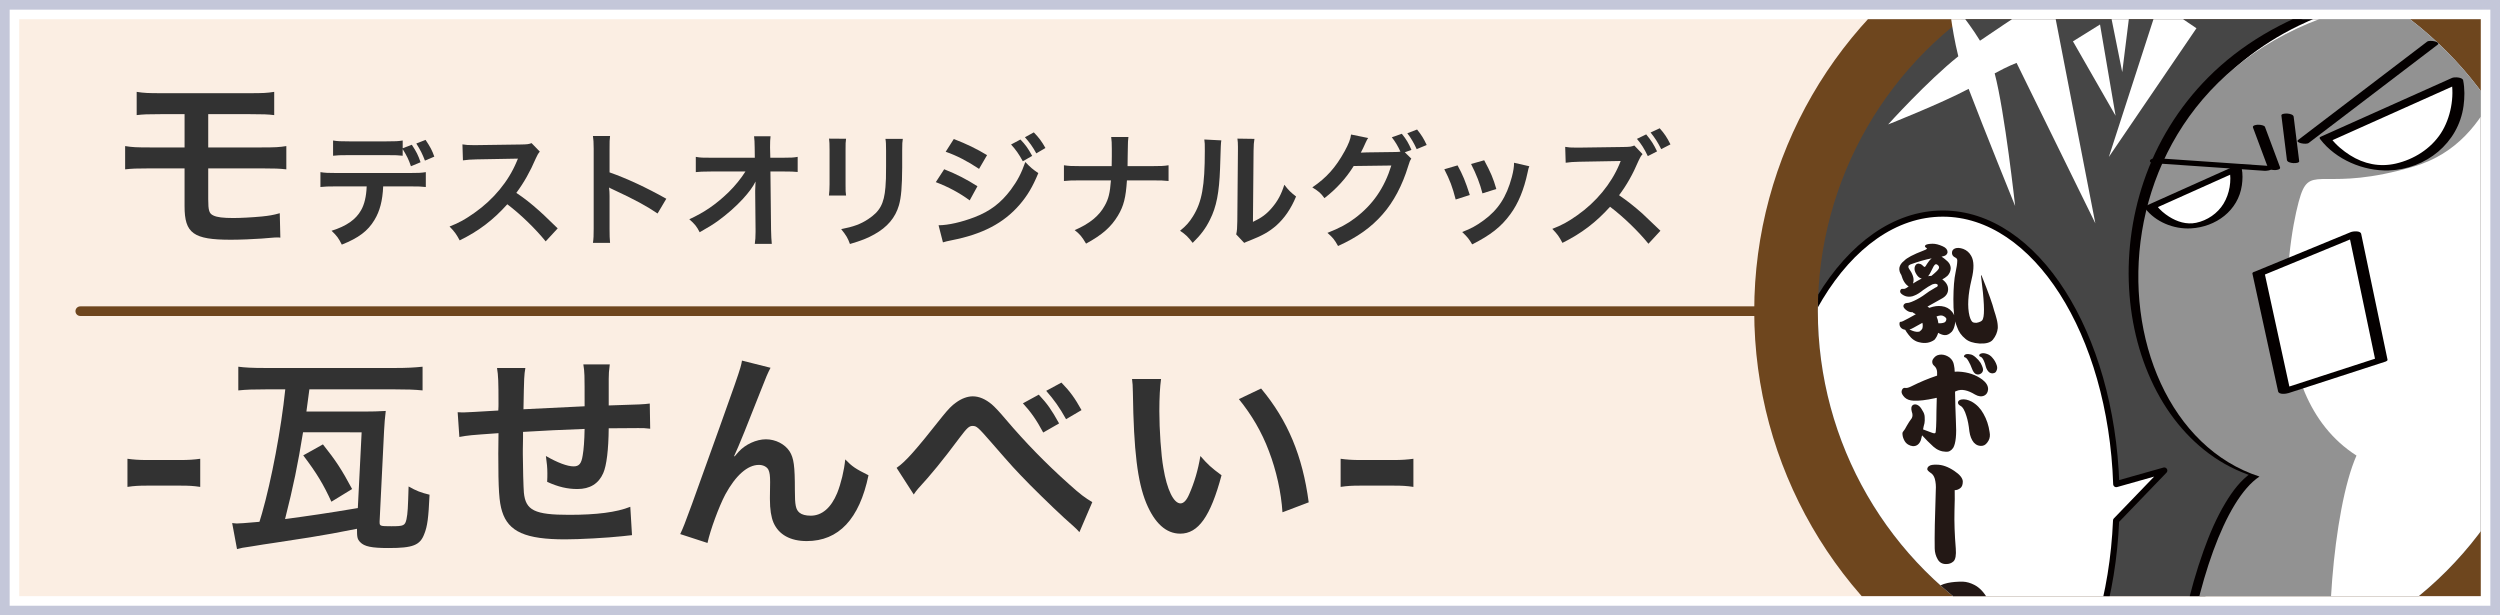
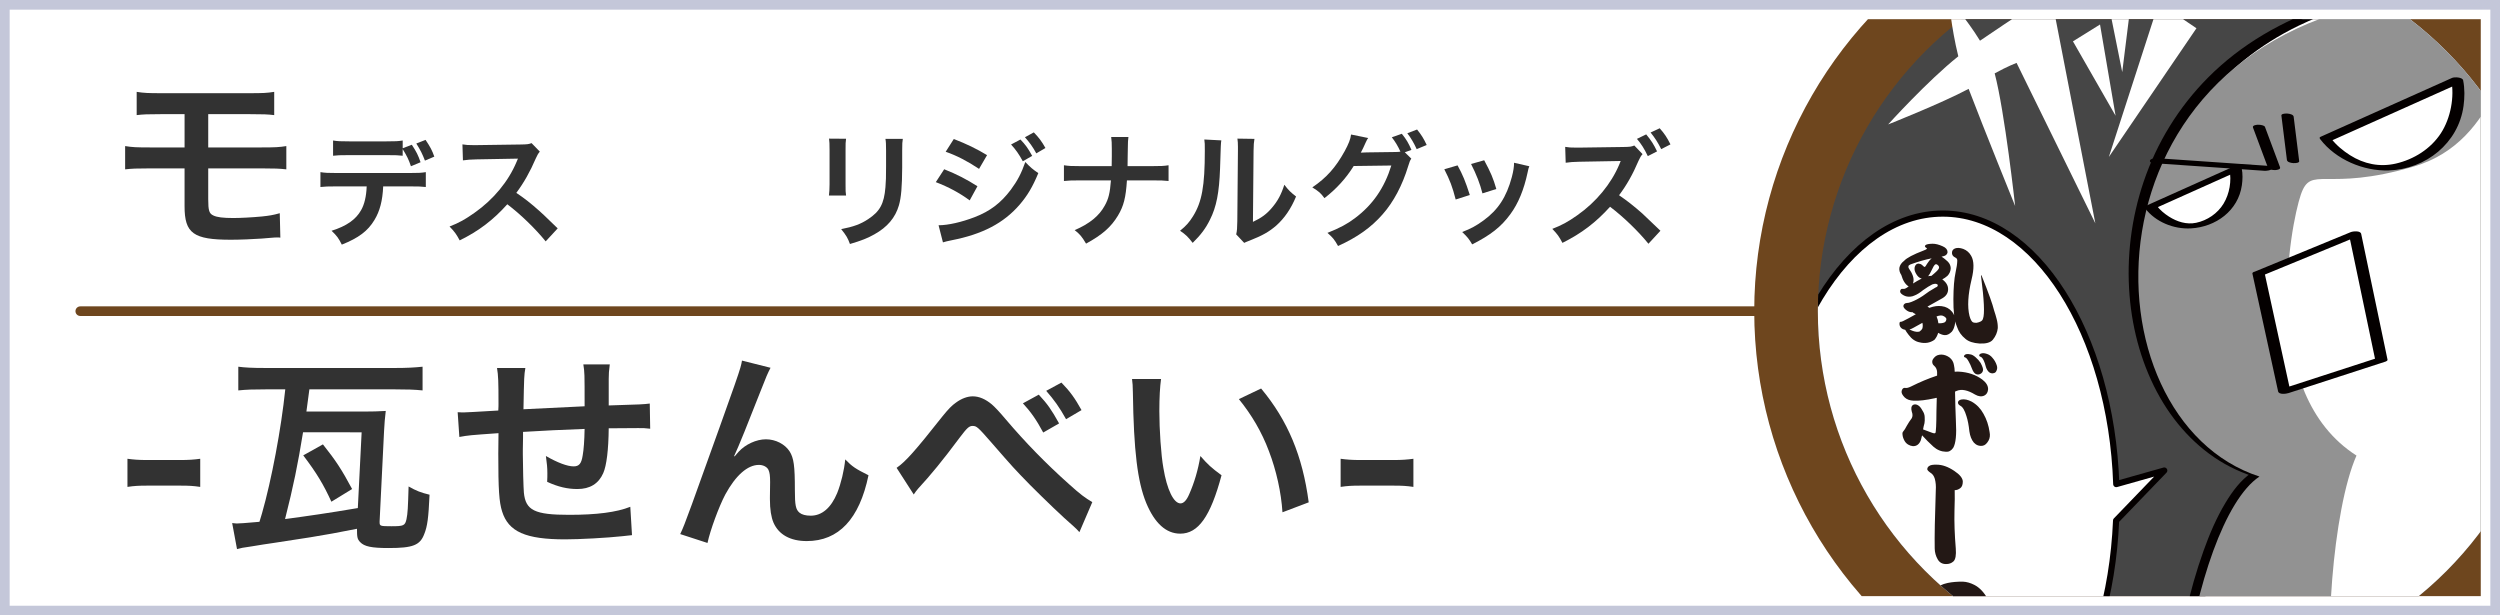
<svg xmlns="http://www.w3.org/2000/svg" xmlns:xlink="http://www.w3.org/1999/xlink" version="1.1" x="0px" y="0px" width="260px" height="64px" viewBox="0 0 260 64" enable-background="new 0 0 260 64" xml:space="preserve">
  <rect x="0" y="0" width="260" height="64" fill="#808080" stroke="none" />
  <g id="フッター">
</g>
  <g id="コンテンツ">
    <g id="瓦せんべい_00000021098702682316908150000013439342517913900708_">
      <g>
        <rect x="0.502" y="0.502" fill="#FFFFFF" width="258.996" height="62.996" />
        <path fill="#C4C7D9" d="M258.996,1.004v61.992H1.004V1.004H258.996 M260,0H0v64h260V0L260,0z" />
      </g>
-       <rect x="2" y="2" fill="#FBEEE3" width="256" height="60" />
      <g>
        <path fill="#323232" d="M15.535,17.513c-1.3,0-1.82,0.02-2.521,0.1v-2.421c0.74,0.12,1.181,0.141,2.561,0.141h3.621v-3.461h-2.44     c-1.44,0-1.86,0.02-2.541,0.1v-2.42c0.74,0.12,1.16,0.14,2.581,0.14h9.121c1.44,0,1.86-0.02,2.601-0.14v2.42     c-0.68-0.08-1.1-0.1-2.561-0.1h-4.301v3.461h5.562c1.36,0,1.82-0.021,2.561-0.141v2.421c-0.7-0.08-1.221-0.1-2.521-0.1h-5.602     v3.2c0,1.2,0.101,1.5,0.54,1.7c0.381,0.181,1.001,0.261,2.061,0.261c0.721,0,1.94-0.061,2.98-0.16     c0.761-0.08,1.16-0.141,1.86-0.341l0.061,2.541c-0.14-0.021-0.26-0.021-0.34-0.021c-0.181,0-0.181,0-1.621,0.12     c-0.88,0.061-2.22,0.12-3.181,0.12c-3.9,0-4.82-0.66-4.82-3.48v-3.94H15.535z" />
        <path fill="#323232" d="M39.851,19.384c-0.064,1.495-0.351,2.574-0.91,3.497c-0.688,1.144-1.638,1.859-3.393,2.561     c-0.338-0.676-0.507-0.909-1.066-1.442c1.547-0.481,2.535-1.17,3.081-2.158c0.338-0.598,0.533-1.417,0.572-2.457h-3.159     c-0.884,0-1.183,0.013-1.651,0.064v-1.547c0.494,0.078,0.78,0.091,1.678,0.091h7.605c0.884,0,1.183-0.013,1.677-0.091v1.547     c-0.468-0.052-0.768-0.064-1.651-0.064H39.851z M42.828,15.054c0.494,0.754,0.65,1.065,0.91,1.819l-1.001,0.416     c-0.234-0.701-0.43-1.092-0.858-1.78v0.688c-0.429-0.052-0.741-0.064-1.651-0.064h-3.938c-0.91,0-1.223,0.013-1.651,0.064v-1.586     c0.481,0.078,0.741,0.091,1.677,0.091h3.888c0.936,0,1.196-0.013,1.677-0.091v0.807L42.828,15.054z M44.193,16.705     c-0.261-0.676-0.442-1.053-0.897-1.78l0.962-0.377c0.494,0.74,0.677,1.078,0.91,1.741L44.193,16.705z" />
        <path fill="#323232" d="M56.751,25.103c-1.079-1.326-2.574-2.782-3.991-3.86c-1.469,1.638-2.964,2.781-4.953,3.757     c-0.363-0.676-0.52-0.884-1.053-1.443c1.001-0.39,1.625-0.741,2.6-1.43c1.964-1.378,3.523-3.264,4.368-5.291l0.144-0.339     c-0.208,0.014-0.208,0.014-4.304,0.078c-0.624,0.014-0.975,0.039-1.417,0.104l-0.052-1.664c0.364,0.064,0.611,0.078,1.145,0.078     c0.052,0,0.155,0,0.312,0l4.576-0.065c0.729-0.013,0.832-0.025,1.157-0.143l0.858,0.884c-0.169,0.195-0.273,0.377-0.416,0.702     c-0.599,1.391-1.235,2.521-2.028,3.588c0.819,0.546,1.521,1.092,2.405,1.885c0.324,0.286,0.324,0.286,1.897,1.808L56.751,25.103z     " />
-         <path fill="#323232" d="M61.665,25.26c0.065-0.416,0.078-0.767,0.078-1.456V15.47c0-0.638-0.026-0.976-0.078-1.326h1.781     c-0.052,0.39-0.052,0.559-0.052,1.365v2.418c1.78,0.624,3.821,1.573,5.901,2.743l-0.909,1.534     c-1.079-0.741-2.432-1.482-4.603-2.483c-0.299-0.143-0.338-0.156-0.442-0.221c0.039,0.363,0.053,0.52,0.053,0.884v3.432     c0,0.677,0.013,1.015,0.052,1.443H61.665z" />
-         <path fill="#323232" d="M78.539,19.812c0-0.064,0.026-0.728,0.039-0.936c-0.273,0.559-0.676,1.104-1.326,1.819     c-0.715,0.78-1.664,1.612-2.562,2.263c-0.507,0.364-0.936,0.637-1.924,1.196c-0.312-0.611-0.507-0.846-1.079-1.353     c1.547-0.702,2.795-1.56,4.096-2.821c0.663-0.649,1.312-1.456,1.742-2.145h-3.562c-0.976,0.013-1.131,0.013-1.6,0.064v-1.586     c0.494,0.091,0.716,0.091,1.639,0.091H78.5l-0.013-1.04c-0.014-0.702-0.014-0.702-0.065-1.195h1.716     c-0.039,0.338-0.052,0.571-0.052,1.104v0.078l0.026,1.053h1.312c0.871,0,1.079-0.013,1.534-0.091v1.573     c-0.39-0.039-0.688-0.052-1.495-0.052h-1.339l0.065,6.032c0.013,0.637,0.039,1.131,0.077,1.495H78.5     c0.052-0.364,0.078-0.716,0.078-1.248c0-0.078,0-0.144,0-0.234l-0.039-3.887V19.812z" />
        <path fill="#323232" d="M87.99,14.43c-0.052,0.363-0.052,0.48-0.052,1.17v3.588c0,0.65,0,0.819,0.052,1.145h-1.781     c0.039-0.3,0.065-0.702,0.065-1.17v-3.575c0-0.663-0.014-0.832-0.053-1.171L87.99,14.43z M93.893,14.443     c-0.052,0.325-0.065,0.468-0.065,1.209v1.755c-0.013,2.028-0.104,3.12-0.338,3.939c-0.377,1.3-1.209,2.275-2.561,3.029     c-0.689,0.39-1.34,0.649-2.535,1.001c-0.234-0.637-0.364-0.858-0.91-1.547c1.273-0.247,2.028-0.521,2.808-1.04     c1.223-0.807,1.651-1.6,1.794-3.315c0.053-0.559,0.065-1.131,0.065-2.171v-1.625c0-0.663-0.013-0.937-0.065-1.235H93.893z" />
        <path fill="#323232" d="M98.195,17.602c1.339,0.533,2.34,1.053,3.458,1.768l-0.806,1.47c-1.04-0.768-2.197-1.392-3.523-1.898     L98.195,17.602z M97.61,23.427c0.988,0,2.405-0.325,3.757-0.845c1.612-0.624,2.718-1.47,3.758-2.848     c0.701-0.949,1.104-1.729,1.508-2.886c0.533,0.559,0.728,0.728,1.352,1.157c-0.598,1.442-1.144,2.353-1.95,3.289     c-1.65,1.911-3.86,3.067-7.059,3.692c-0.468,0.091-0.65,0.143-0.91,0.221L97.61,23.427z M99.196,14.456     c1.339,0.521,2.366,1.015,3.458,1.678l-0.832,1.43c-1.183-0.793-2.34-1.391-3.471-1.781L99.196,14.456z M106.126,14.509     c0.532,0.559,0.779,0.896,1.222,1.703l-0.975,0.559c-0.403-0.741-0.741-1.222-1.223-1.742L106.126,14.509z M107.776,15.951     c-0.377-0.688-0.715-1.157-1.183-1.677l0.923-0.507c0.521,0.533,0.832,0.949,1.209,1.625L107.776,15.951z" />
        <path fill="#323232" d="M119.841,17.277c0.91,0,1.183-0.013,1.689-0.091v1.638c-0.468-0.052-0.806-0.064-1.664-0.064h-2.665     c-0.116,1.807-0.338,2.665-0.936,3.666c-0.715,1.183-1.625,1.989-3.315,2.912c-0.441-0.741-0.637-0.976-1.183-1.404     c1.56-0.676,2.548-1.481,3.133-2.561c0.39-0.702,0.533-1.287,0.637-2.613h-3.224c-0.858,0-1.196,0.013-1.664,0.064v-1.638     c0.507,0.078,0.793,0.091,1.689,0.091h3.276c0.014-0.546,0.014-0.78,0.014-1.014v-0.768c0-0.559-0.014-0.896-0.065-1.248h1.794     c-0.052,0.416-0.052,0.43-0.064,1.248l-0.014,0.78c-0.013,0.858-0.013,0.858-0.013,1.001H119.841z" />
        <path fill="#323232" d="M127.017,14.599c-0.052,0.364-0.052,0.364-0.13,2.912c-0.091,2.535-0.377,4.004-1.053,5.343     c-0.442,0.897-0.937,1.561-1.795,2.405c-0.507-0.65-0.701-0.845-1.312-1.261c0.637-0.521,0.949-0.871,1.339-1.495     c0.937-1.495,1.235-3.172,1.235-6.813c0-0.715,0-0.832-0.052-1.183L127.017,14.599z M130.462,14.443     c-0.065,0.377-0.078,0.598-0.091,1.235l-0.065,7.397c0.91-0.43,1.43-0.819,1.989-1.482c0.598-0.702,0.975-1.417,1.274-2.379     c0.454,0.585,0.624,0.754,1.222,1.222c-0.533,1.287-1.209,2.262-2.067,3.029c-0.741,0.637-1.417,1.027-2.769,1.56     c-0.286,0.104-0.391,0.156-0.56,0.234l-0.832-0.884c0.091-0.377,0.104-0.663,0.117-1.378l0.065-7.333v-0.39     c0-0.325-0.014-0.611-0.053-0.858L130.462,14.443z" />
        <path fill="#323232" d="M146.777,16.497c-0.131,0.195-0.183,0.3-0.325,0.78c-0.599,1.977-1.521,3.731-2.665,5.019     c-1.196,1.365-2.626,2.379-4.629,3.289c-0.363-0.65-0.532-0.871-1.104-1.365c1.3-0.52,2.028-0.91,2.847-1.521     c1.859-1.391,3.081-3.158,3.797-5.485l-3.914,0.052c-0.793,1.273-1.807,2.392-3.042,3.341c-0.39-0.533-0.585-0.702-1.261-1.118     c1.482-1.014,2.418-2.054,3.367-3.77c0.403-0.741,0.611-1.262,0.663-1.729l1.781,0.364c-0.104,0.13-0.104,0.143-0.261,0.468     c-0.233,0.521-0.324,0.715-0.507,1.053c0.144-0.013,0.352-0.013,0.624-0.025l2.848-0.039c0.338,0,0.507-0.013,0.649-0.039     c-0.26-0.572-0.532-1.027-0.896-1.495l1.04-0.364c0.48,0.599,0.702,0.976,1.001,1.678l-0.689,0.247L146.777,16.497z      M147.336,15.51c-0.273-0.599-0.585-1.145-0.975-1.651l1.014-0.39c0.455,0.559,0.715,0.987,1.001,1.611L147.336,15.51z" />
        <path fill="#323232" d="M151.587,17.199c0.546,1.001,0.806,1.625,1.273,3.081l-1.469,0.469c-0.338-1.313-0.598-2.002-1.183-3.146     L151.587,17.199z M159.049,17.29c-0.078,0.195-0.104,0.261-0.182,0.663c-0.377,1.769-0.962,3.198-1.794,4.329     c-0.962,1.313-2.041,2.158-3.966,3.134c-0.338-0.572-0.493-0.768-1.04-1.287c0.91-0.352,1.443-0.637,2.211-1.196     c1.521-1.104,2.392-2.431,2.95-4.511c0.17-0.638,0.234-1.093,0.234-1.495L159.049,17.29z M154.355,16.667     c0.689,1.286,0.937,1.858,1.262,2.989l-1.443,0.455c-0.247-0.987-0.637-1.989-1.183-3.055L154.355,16.667z" />
        <path fill="#323232" d="M171.438,25.35c-1.079-1.326-2.574-2.769-3.991-3.848c-1.47,1.625-2.965,2.769-4.953,3.757     c-0.364-0.688-0.521-0.897-1.054-1.456c1.001-0.39,1.625-0.728,2.601-1.417c1.963-1.378,3.523-3.276,4.368-5.291l0.143-0.352     c-0.208,0.014-0.208,0.014-4.303,0.078c-0.624,0.014-0.976,0.039-1.417,0.104l-0.052-1.651c0.363,0.065,0.61,0.078,1.144,0.078     c0.052,0,0.156,0,0.312,0l4.576-0.065c0.728-0.013,0.832-0.025,1.156-0.155l0.858,0.896c-0.169,0.183-0.273,0.377-0.416,0.689     c-0.598,1.403-1.235,2.535-2.028,3.588c0.819,0.559,1.521,1.105,2.405,1.885c0.325,0.3,0.325,0.3,1.898,1.808L171.438,25.35z      M171.204,13.975c0.533,0.649,0.767,1.014,1.131,1.768l-0.962,0.494c-0.364-0.767-0.676-1.261-1.131-1.794L171.204,13.975z      M172.765,15.51c-0.352-0.702-0.65-1.17-1.105-1.729l0.949-0.441c0.494,0.559,0.767,0.962,1.118,1.677L172.765,15.51z" />
      </g>
      <g>
        <path fill="#323232" d="M13.255,47.712c0.638,0.088,1.188,0.131,2.068,0.131h3.41c0.902,0,1.452-0.043,2.091-0.131v2.926     c-0.727-0.109-1.188-0.133-2.091-0.133h-3.41c-0.858,0-1.343,0.023-2.068,0.133V47.712z" />
        <path fill="#323232" d="M24.145,54.399c0.242,0.023,0.396,0.045,0.462,0.045c0.242,0,0.924-0.045,2.376-0.176     c0.089-0.33,0.089-0.33,0.265-0.881c0.99-3.455,2.002-8.822,2.42-12.893h-2.046c-1.32,0-1.958,0.021-2.839,0.109v-2.465     c0.683,0.088,1.408,0.133,2.816,0.133h13.488c1.188,0,2.024-0.045,2.86-0.133v2.465c-0.88-0.088-1.65-0.109-2.839-0.109h-8.933     c-0.221,1.627-0.221,1.627-0.309,2.309h5.919c0.902,0,1.585-0.021,2.333-0.064c-0.089,0.682-0.133,1.32-0.177,2.111l-0.462,9.373     c0,0.045,0,0.088,0,0.088c0,0.396,0.066,0.418,1.232,0.418c1.276,0,1.408-0.064,1.562-0.725c0.132-0.66,0.153-1.145,0.22-3.412     c0.814,0.463,1.276,0.639,2.179,0.859c-0.11,2.42-0.221,3.277-0.551,4.092c-0.439,1.166-1.188,1.453-3.696,1.453     c-1.782,0-2.53-0.154-2.971-0.617c-0.286-0.307-0.33-0.484-0.33-1.385c-1.848,0.373-3.322,0.637-4.818,0.879l-3.851,0.594     c-1.056,0.154-1.056,0.154-2.267,0.354c-0.946,0.131-1.144,0.176-1.54,0.285L24.145,54.399z M31.516,44.96     c-0.55,3.389-0.99,5.545-1.87,9.021c2.31-0.307,4.467-0.615,7.568-1.143l0.396-7.879H31.516z M33.584,46.216     c1.342,1.693,1.914,2.551,3.036,4.643l-2.156,1.32c-0.814-1.783-1.54-2.994-2.927-4.82L33.584,46.216z" />
        <path fill="#323232" d="M65.728,55.655c-0.242,0.021-0.242,0.021-0.99,0.109c-1.606,0.176-4.511,0.33-5.963,0.33     c-4.114,0-5.896-0.793-6.557-2.904c-0.309-0.99-0.396-2.223-0.396-6.008c0-0.33,0-0.418,0.022-2.133     c-3.081,0.219-3.081,0.219-4.071,0.395l-0.176-2.574c0.308,0.021,0.528,0.021,0.638,0.021c0.198,0,1.408-0.064,3.587-0.197     c0.022-0.352,0.022-0.551,0.022-0.682c0-2.332-0.022-2.949-0.154-3.74h2.948c-0.132,0.814-0.132,0.814-0.198,4.291     c3.081-0.154,3.081-0.154,6.359-0.309c0-3.498,0-3.498-0.132-4.357h2.75c-0.088,0.705-0.11,0.969-0.11,1.52v1.385     c0,0.33,0,0.529,0,0.66c0,0.264,0,0.418,0,0.463c0,0.043,0,0.131,0,0.242c3.543-0.111,3.543-0.111,4.269-0.199l0.044,2.619     c-0.506-0.066-0.704-0.066-1.254-0.066c-0.77,0-2.024,0.021-3.059,0.021c-0.021,2.223-0.22,3.873-0.571,4.666     c-0.484,1.1-1.387,1.65-2.685,1.65c-1.034,0-2.003-0.221-3.146-0.748c0.021-0.441,0.021-0.572,0.021-0.881     c0-0.594-0.044-1.012-0.153-1.805c1.188,0.682,2.222,1.078,2.882,1.078c0.572,0,0.814-0.285,0.946-1.145     c0.11-0.637,0.176-1.518,0.198-2.75c-3.345,0.133-3.345,0.133-6.403,0.309c0,0.285,0,0.309,0,0.594c0,0.109,0,0.109-0.021,1.277     c0,0.131,0,0.352,0,0.461c0,1.145,0.065,3.543,0.109,3.982c0.177,1.848,1.122,2.311,4.709,2.311c2.86,0,4.929-0.264,6.359-0.836     L65.728,55.655z" />
        <path fill="#323232" d="M76.396,47.47c0.132-0.154,0.132-0.154,0.418-0.484c0.704-0.77,1.849-1.299,2.839-1.299     c1.012,0,1.979,0.506,2.464,1.254c0.44,0.705,0.55,1.496,0.55,4.027c0,1.584,0.089,2.023,0.484,2.354     c0.242,0.199,0.639,0.309,1.166,0.309c1.166,0,2.112-0.814,2.751-2.354c0.396-0.99,0.726-2.355,0.836-3.5     c0.726,0.748,1.056,0.969,2.42,1.65c-0.946,4.555-3.103,6.844-6.425,6.844c-1.694,0-2.904-0.66-3.454-1.914     c-0.242-0.572-0.374-1.365-0.374-2.443c0-0.021,0-0.131,0-0.219c0.021-0.793,0.021-1.32,0.021-1.541     c0-0.682-0.044-1.012-0.176-1.299c-0.154-0.307-0.55-0.506-0.99-0.506c-1.188,0-2.42,1.102-3.498,3.082     c-0.66,1.254-1.562,3.695-1.849,5.037l-2.838-0.924c0.308-0.637,0.506-1.166,1.21-3.08c5.061-14.061,5.061-14.061,5.215-14.963     l2.97,0.748c-0.308,0.596-0.418,0.838-1.078,2.531c-1.254,3.213-2.222,5.611-2.706,6.645L76.396,47.47z" />
        <path fill="#323232" d="M93.247,48.657c0.946-0.66,1.893-1.717,4.797-5.391c0.572-0.703,0.946-1.1,1.364-1.387     c0.594-0.439,1.21-0.66,1.76-0.66c0.66,0,1.32,0.287,1.98,0.836c0.308,0.266,0.792,0.771,1.475,1.586     c2.002,2.354,4.136,4.555,6.578,6.732c1.123,1.012,1.673,1.43,2.398,1.848l-1.342,3.125c-0.22-0.264-0.308-0.33-0.638-0.639     c-1.145-0.99-2.883-2.662-4.489-4.268c-1.672-1.717-1.716-1.762-4.07-4.467c-1.364-1.562-1.496-1.674-1.914-1.674     c-0.353,0-0.572,0.199-1.32,1.189c-1.805,2.42-3.015,3.895-4.335,5.324c-0.242,0.287-0.286,0.352-0.462,0.617L93.247,48.657z      M108.033,41.044c0.902,0.969,1.32,1.562,2.112,2.992l-1.65,0.947c-0.704-1.32-1.298-2.156-2.112-3.037L108.033,41.044z      M110.871,43.596c-0.682-1.232-1.254-2.023-2.067-2.949l1.584-0.857c0.902,0.924,1.408,1.629,2.09,2.861L110.871,43.596z" />
        <path fill="#323232" d="M120.748,39.417c-0.11,0.812-0.176,1.891-0.176,3.344c0,1.914,0.176,4.555,0.418,5.896     c0.374,2.289,1.078,3.697,1.782,3.697c0.33,0,0.638-0.33,0.902-0.947c0.527-1.188,0.924-2.508,1.166-3.982     c0.77,0.881,1.122,1.211,2.2,2.002c-1.145,4.291-2.421,6.074-4.291,6.074c-1.474,0-2.662-1.078-3.542-3.191     c-0.902-2.199-1.299-5.391-1.387-11.484c-0.021-0.771-0.021-0.926-0.088-1.408H120.748z M131.155,40.405     c2.772,3.324,4.312,6.998,4.951,11.838l-2.729,1.035c-0.132-2.068-0.639-4.357-1.408-6.359c-0.748-2.002-1.805-3.785-3.125-5.412     L131.155,40.405z" />
        <path fill="#323232" d="M139.425,47.712c0.638,0.088,1.188,0.131,2.068,0.131h3.41c0.902,0,1.452-0.043,2.091-0.131v2.926     c-0.727-0.109-1.188-0.133-2.091-0.133h-3.41c-0.858,0-1.343,0.023-2.068,0.133V47.712z" />
      </g>
      <g>
        <defs>
          <rect id="SVGID_00000021805967575731562640000009409657486756008577_" x="154.565" y="2" width="103.435" height="60" />
        </defs>
        <clipPath id="SVGID_00000072263076403330078170000010665958328791164336_">
          <use xlink:href="#SVGID_00000021805967575731562640000009409657486756008577_" overflow="visible" />
        </clipPath>
        <g clip-path="url(#SVGID_00000072263076403330078170000010665958328791164336_)">
          <circle fill="#6E461E" cx="227.332" cy="32.358" r="44.892" />
          <circle fill="#464646" cx="227.332" cy="32.358" r="38.276" />
          <g>
            <g>
              <path fill="#FFFFFF" d="M217.914,23.224l-4.636-23.876c0,0-4.126,2.676-7.358,4.886c-1.414-2.312-3.24-4.336-3.24-4.336        s0.221,2.873,0.983,5.959c-3.212,2.559-7.297,7.084-7.297,7.084s5.516-2.182,8.371-3.7c1.57,4.125,4.837,12.182,4.837,12.182        s-1.073-9.803-2.128-13.792c1.348-0.743,2.277-1.09,2.277-1.09L217.914,23.224z" />
            </g>
          </g>
          <g>
            <g>
              <polygon fill="#FFFFFF" points="215.587,4.3 218.402,2.548 220.021,12.039       " />
            </g>
            <g>
              <polygon fill="#FFFFFF" points="219.062,-0.707 221.906,-2.077 220.712,7.499       " />
            </g>
            <g>
              <polygon fill="#FFFFFF" points="224.512,0.289 219.321,16.323 228.431,2.939       " />
            </g>
          </g>
          <g>
            <defs>
              <circle id="SVGID_00000151510332780701973640000014532313958069147313_" cx="227.332" cy="32.358" r="38.276" />
            </defs>
            <clipPath id="SVGID_00000141449633064441925080000010721339651402269612_">
              <use xlink:href="#SVGID_00000151510332780701973640000014532313958069147313_" overflow="visible" />
            </clipPath>
            <g clip-path="url(#SVGID_00000141449633064441925080000010721339651402269612_)">
              <g>
                <path fill="#FFFFFF" d="M267.752,62.564c0,0,8.754,24.089,17.838,19.735c9.768-4.682-4.171-43.396-15.828-39.189         c12.607-7.43,14.291-37.183-6.511-43.233c-3.657-1.064-8.003-1.399-13.114-0.748c-34.459,4.398-33.87,44.074-15.204,50.13         c-7.338,4.879-11.955,36.536-4.618,39.167l51.421-10.62" />
                <g>
                  <path fill="#040000" d="M266.901,62.636c1.536,4.22,3.527,8.368,5.91,12.171c1.611,2.571,3.501,5.179,6.034,6.917          c2.217,1.521,5.137,1.992,7.572,0.66c1.812-0.991,2.652-2.923,3.032-4.866c0.516-2.639,0.301-5.413-0.111-8.05          c-1.009-6.447-3.38-12.889-6.792-18.452c-2.412-3.933-6.303-9.053-11.531-8.54c-0.581,0.057-1.157,0.181-1.708,0.376          c0.359,0.149,0.718,0.298,1.077,0.447c3.521-2.094,5.964-5.567,7.476-9.316c1.708-4.233,2.356-8.914,1.998-13.456          c-0.366-4.643-1.833-9.273-4.59-13.06c-3.031-4.163-7.521-6.953-12.5-8.166c-6.729-1.639-14.159-0.899-20.695,1.269          c-4.646,1.541-9,4.03-12.458,7.519c-3.014,3.041-5.302,6.746-6.674,10.801c-1.284,3.796-1.794,7.857-1.466,11.852          c0.305,3.712,1.336,7.401,3.192,10.642c1.716,2.997,4.196,5.591,7.29,7.174c0.77,0.394,1.573,0.724,2.394,0.993          c-0.056-0.134-0.112-0.268-0.168-0.401c-1.151,0.776-2.014,1.952-2.723,3.126c-0.948,1.571-1.67,3.275-2.288,4.999          c-1.504,4.192-2.433,8.612-2.972,13.027c-0.497,4.068-0.738,8.314-0.029,12.373c0.252,1.44,0.636,2.923,1.402,4.184          c0.619,1.019,1.71,2.083,2.999,1.876c1.237-0.199,2.466-0.509,3.693-0.763c2.984-0.616,5.968-1.233,8.952-1.849          c3.926-0.811,7.853-1.622,11.779-2.433c3.995-0.825,7.991-1.65,11.986-2.475c3.251-0.671,6.502-1.343,9.753-2.014          c1.676-0.346,3.354-0.682,5.028-1.038c0.075-0.016,0.151-0.031,0.227-0.047c0.195-0.04,0.719-0.176,0.559-0.469          c-0.149-0.272-0.846-0.195-1.067-0.149c-1.7,0.351-3.4,0.702-5.1,1.053c-4.104,0.847-8.207,1.695-12.311,2.542          c-4.945,1.021-9.891,2.043-14.836,3.064c-4.277,0.883-8.553,1.766-12.83,2.65c-2.072,0.428-4.215,0.739-6.259,1.293          c-0.028,0.008-0.057,0.012-0.086,0.018c0.279,0.006,0.557,0.012,0.836,0.017c-1.605-0.594-2.383-2.801-2.772-4.396          c-0.674-2.766-0.736-5.683-0.632-8.514c0.242-6.564,1.437-13.365,3.932-19.463c0.933-2.281,2.14-4.964,4.258-6.393          c0.238-0.161,0-0.346-0.168-0.401c-3.159-1.035-5.834-3.13-7.82-5.773c-2.132-2.836-3.465-6.21-4.122-9.682          c-0.711-3.757-0.642-7.66,0.152-11.398c0.842-3.965,2.545-7.752,4.973-10.999c2.704-3.616,6.309-6.483,10.367-8.446          c5.433-2.629,11.757-3.808,17.768-3.475c5.524,0.306,10.939,2.286,14.856,6.282c3.207,3.271,5.185,7.544,6.041,12.014          c0.845,4.415,0.674,9.07-0.506,13.409c-1.054,3.873-2.938,7.721-5.959,10.439c-0.657,0.591-1.365,1.129-2.125,1.581          c-0.245,0.145-0.3,0.308-0.029,0.453c0.298,0.159,0.805,0.101,1.106-0.005c0.268-0.095,0.385-0.128,0.546-0.159          c0.313-0.061,0.155-0.043,0.526-0.068c0.24-0.016-0.18-0.003,0.06-0.002c0.048,0,0.096-0.001,0.144,0.001          c0.06,0.002,0.305,0.016,0.256,0.011c0.056,0.005,0.498,0.074,0.548,0.085c0.975,0.219,1.874,0.694,2.692,1.257          c2.085,1.434,3.727,3.499,5.123,5.582c3.476,5.183,5.837,11.253,7.12,17.346c0.564,2.677,0.932,5.446,0.767,8.186          c-0.116,1.92-0.489,4.117-1.831,5.596c-0.608,0.67-1.399,1.101-2.238,1.242c-0.321,0.054-0.724,0.057-1.254-0.063          c-0.497-0.112-1.01-0.323-1.472-0.568c-2.495-1.323-4.361-3.736-5.918-6.027c-2.727-4.015-4.871-8.497-6.583-13.033          c-0.033-0.087-0.066-0.174-0.097-0.261C268.415,61.974,266.769,62.273,266.901,62.636L266.901,62.636z" />
                </g>
              </g>
              <g>
                <path fill="#929292" d="M242.855,73.141c-1.289-5.649-0.264-20.153,2.22-25.762c-10.228-6.53-6.875-23.955-5.791-27.128         c1.084-3.173,2.53-0.212,11.771-2.938c8.951-2.641,9.833-13.096,12.014-16.729c-3.627-1.055-7.937-1.389-13.006-0.742         c-34.177,4.362-33.592,43.713-15.079,49.719c-7.278,4.837-11.857,36.235-4.58,38.845" />
              </g>
              <g>
                <path fill="#FFFFFF" d="M223.69,21.521l8.812-3.95c0,0,0.803,3.882-2.824,5.475C226.05,24.642,223.69,21.521,223.69,21.521z" />
                <g>
                  <path fill="#040000" d="M224.159,21.655c2.57-1.152,5.139-2.304,7.709-3.456c0.368-0.165,0.735-0.33,1.103-0.494          c-0.369-0.023-0.738-0.047-1.107-0.07c0.239,1.176,0.006,2.523-0.613,3.544c-0.617,1.018-1.692,1.748-2.854,1.991          c-0.995,0.208-1.991-0.111-2.829-0.647c-0.472-0.302-0.929-0.684-1.271-1.132c-0.226-0.296-1.435-0.027-1.216,0.26          c1.096,1.438,2.992,2.198,4.765,2.101c2.598-0.143,4.927-1.84,5.308-4.482c0.083-0.573,0.1-1.191-0.016-1.763          c-0.075-0.368-0.9-0.163-1.107-0.07c-2.57,1.152-5.139,2.304-7.709,3.456c-0.368,0.165-0.735,0.33-1.103,0.494          c-0.239,0.107-0.173,0.286,0.036,0.361C223.535,21.846,223.9,21.772,224.159,21.655z" />
                </g>
              </g>
              <g>
                <path fill="#FFFFFF" d="M241.871,14.442l13.674-6.124c0,0,1.219,5.955-4.409,8.427         C245.508,19.219,241.871,14.442,241.871,14.442z" />
                <g>
                  <path fill="#040000" d="M242.396,14.66c3.983-1.784,7.966-3.568,11.949-5.351c0.575-0.258,1.15-0.515,1.726-0.773          c-0.382-0.084-0.764-0.168-1.146-0.252c0.358,1.78-0.056,4.012-1.072,5.573c-1.057,1.624-2.815,2.726-4.69,3.156          c-1.68,0.385-3.316,0.044-4.76-0.872c-0.727-0.461-1.437-1.048-1.964-1.735c-0.205-0.267-1.437-0.32-1.134,0.074          c1.627,2.12,4.492,3.328,7.12,3.245c3.859-0.121,7.256-2.837,7.783-6.705c0.119-0.872,0.134-1.8-0.041-2.668          c-0.067-0.335-0.913-0.356-1.146-0.252c-3.983,1.784-7.966,3.568-11.949,5.351c-0.575,0.258-1.15,0.515-1.726,0.773          c-0.267,0.12,0.04,0.32,0.169,0.384C241.756,14.724,242.145,14.772,242.396,14.66z" />
                </g>
              </g>
              <g>
                <polygon fill="#FFFFFF" points="234.892,28.457 237.563,40.698 247.665,37.419 244.923,24.327        " />
                <g>
                  <path fill="#040000" d="M234.251,28.458c0.778,3.567,1.557,7.134,2.335,10.701c0.112,0.513,0.224,1.027,0.336,1.54          c0.081,0.372,0.85,0.259,1.094,0.179c3.367-1.093,6.734-2.186,10.102-3.28c0.049-0.016,0.205-0.1,0.187-0.182          c-0.8-3.821-1.601-7.642-2.401-11.463c-0.114-0.543-0.227-1.086-0.341-1.629c-0.075-0.359-0.858-0.277-1.094-0.179          c-2.925,1.204-5.849,2.408-8.774,3.612c-0.419,0.173-0.838,0.345-1.257,0.518c-0.245,0.101-0.2,0.253,0.001,0.363          c0.237,0.13,0.663,0.099,0.906-0.002c2.925-1.204,5.849-2.408,8.774-3.612c0.419-0.173,0.838-0.345,1.257-0.518          c-0.365-0.06-0.73-0.12-1.094-0.179c0.8,3.821,1.601,7.642,2.401,11.463c0.114,0.543,0.227,1.086,0.341,1.629          c0.062-0.061,0.125-0.121,0.187-0.182c-3.367,1.093-6.734,2.186-10.102,3.28c0.365,0.06,0.73,0.12,1.094,0.179          c-0.778-3.567-1.557-7.134-2.335-10.701c-0.112-0.513-0.224-1.027-0.336-1.54C235.447,28.06,234.186,28.158,234.251,28.458z          " />
                </g>
              </g>
              <g>
                <g>
                  <path fill="#040000" d="M224.066,16.976c3.332,0.229,6.665,0.459,9.997,0.688c0.48,0.033,0.959,0.066,1.439,0.099          c0.165,0.011,0.722-0.025,0.771-0.244c0.054-0.244-0.307-0.265-0.472-0.277c-3.332-0.229-6.665-0.459-9.997-0.688          c-0.48-0.033-0.959-0.066-1.439-0.099c-0.165-0.011-0.722,0.025-0.771,0.244C223.54,16.944,223.901,16.965,224.066,16.976          L224.066,16.976z" />
                </g>
              </g>
              <g>
                <g>
-                   <path fill="#040000" d="M240.106,14.867c3.908-2.978,7.815-5.956,11.723-8.935c0.561-0.428,1.123-0.856,1.684-1.284          c0.385-0.293-0.817-0.526-1.092-0.316c-3.908,2.978-7.815,5.956-11.723,8.935c-0.561,0.428-1.123,0.856-1.684,1.284          C238.63,14.844,239.832,15.077,240.106,14.867L240.106,14.867z" />
-                 </g>
+                   </g>
              </g>
              <g>
                <g>
                  <path fill="#040000" d="M234.313,13.271c0.458,1.226,0.915,2.452,1.373,3.678c0.065,0.174,0.13,0.349,0.195,0.523          c0.032,0.086,0.219,0.146,0.288,0.166c0.154,0.045,0.332,0.058,0.492,0.047c0.153-0.011,0.548-0.061,0.461-0.296          c-0.458-1.226-0.915-2.452-1.373-3.678c-0.065-0.174-0.13-0.349-0.195-0.523c-0.032-0.086-0.219-0.146-0.288-0.166          c-0.154-0.045-0.332-0.058-0.492-0.047C234.62,12.986,234.225,13.037,234.313,13.271L234.313,13.271z" />
                </g>
              </g>
              <g>
                <g>
                  <path fill="#040000" d="M237.264,12.012c0.168,1.35,0.336,2.701,0.504,4.051c0.024,0.192,0.048,0.383,0.072,0.575          c0.05,0.403,1.313,0.425,1.276,0.123c-0.168-1.35-0.336-2.701-0.504-4.051c-0.024-0.192-0.048-0.383-0.072-0.575          C238.49,11.732,237.226,11.71,237.264,12.012L237.264,12.012z" />
                </g>
              </g>
              <path fill="#FFFFFF" stroke="#040000" stroke-width="0.641" stroke-linecap="round" stroke-linejoin="round" d="        M183.987,52.026c0-16.465,8.089-29.813,18.066-29.813c9.635,0,17.51,12.449,18.038,28.133l4.992-1.41l-5.009,5.201        c-0.656,15.48-8.474,27.702-18.021,27.702C192.076,81.839,183.987,68.491,183.987,52.026z" />
              <g>
                <path fill="#231815" d="M200.334,25.776c-0.165-0.097-0.187-0.195-0.068-0.292c0.105-0.082,0.341-0.127,0.708-0.135         c0.307-0.008,0.666,0.082,1.078,0.27c0.322,0.142,0.487,0.341,0.494,0.595c-0.008,0.113-0.06,0.214-0.157,0.303         c-0.09,0.075-0.247,0.135-0.472,0.18c0.097,0.053,0.206,0.128,0.326,0.225c0.239,0.18,0.408,0.352,0.506,0.517         c0.09,0.172,0.131,0.341,0.123,0.505c-0.023,0.285-0.135,0.532-0.337,0.742c-0.172,0.15-0.352,0.273-0.539,0.37         c0.405,0.292,0.607,0.633,0.607,1.023c0,0.39-0.195,0.7-0.585,0.932c-0.569,0.33-1.09,0.622-1.562,0.876         c0.075,0.038,0.146,0.083,0.214,0.135c0-0.015,0.011-0.023,0.033-0.023c0.434-0.157,0.847-0.21,1.236-0.157         c0.442,0.053,0.801,0.247,1.078,0.584c0.09,0.105,0.161,0.225,0.214,0.36c-0.06-0.494-0.086-1.056-0.079-1.686         c0.008-1.183,0.082-2.104,0.225-2.764c0.112-0.502,0.172-0.91,0.179-1.225c0.008-0.157-0.067-0.27-0.224-0.337         c-0.195-0.09-0.303-0.229-0.326-0.416c-0.023-0.247,0.078-0.419,0.303-0.517c0.232-0.09,0.521-0.075,0.865,0.045         c0.367,0.143,0.644,0.386,0.831,0.731c0.3,0.517,0.311,1.337,0.034,2.46c-0.375,1.566-0.446,2.824-0.214,3.775         c0.105,0.382,0.229,0.607,0.371,0.674c0.105,0.038,0.229,0.053,0.371,0.045c0.172-0.03,0.318-0.079,0.438-0.146         c0.12-0.068,0.195-0.161,0.225-0.281c0.187-0.472,0.12-1.944-0.202-4.416c0-0.075,0.004-0.112,0.011-0.112         c0.03-0.008,0.048,0.015,0.056,0.068c0.704,1.753,1.135,2.955,1.292,3.606c0.105,0.307,0.195,0.61,0.27,0.91         c0.082,0.315,0.12,0.622,0.112,0.921c-0.045,0.442-0.217,0.847-0.517,1.214c-0.24,0.292-0.7,0.423-1.382,0.393         c-0.652-0.045-1.139-0.206-1.461-0.483c-0.42-0.337-0.708-0.741-0.865-1.213c-0.083-0.195-0.15-0.397-0.202-0.607         c0,0.06-0.004,0.123-0.011,0.191c-0.06,0.382-0.172,0.674-0.337,0.876c-0.262,0.27-0.521,0.389-0.775,0.36         c-0.187-0.015-0.405-0.094-0.652-0.236c-0.075,0.277-0.206,0.521-0.393,0.731c-0.457,0.315-0.97,0.401-1.539,0.258         c-0.434-0.083-0.813-0.341-1.135-0.775c-0.165-0.21-0.285-0.386-0.359-0.528c-0.21-0.038-0.363-0.116-0.461-0.236         c-0.098-0.12-0.143-0.259-0.135-0.416c0.008-0.127,0.045-0.187,0.113-0.18c0.045,0.008,0.127-0.015,0.247-0.067         c0.367-0.18,0.813-0.419,1.337-0.719c-0.015-0.015-0.026-0.022-0.034-0.022c-0.142-0.068-0.251-0.135-0.326-0.202         c-0.038,0.008-0.071,0.011-0.101,0.011c-0.21-0.015-0.408-0.105-0.596-0.27c-0.157-0.135-0.236-0.262-0.236-0.382         c0.015-0.09,0.048-0.157,0.101-0.202c0.075-0.067,0.157-0.101,0.247-0.101c0.135,0,0.296-0.038,0.483-0.112         c0.389-0.15,0.786-0.36,1.191-0.63c0.442-0.337,0.887-0.629,1.337-0.876c0.172-0.06,0.243-0.146,0.213-0.258         c-0.015-0.06-0.078-0.101-0.191-0.124c-0.113-0.007-0.24,0.015-0.382,0.068c-0.247,0.12-0.566,0.318-0.955,0.595         c-0.33,0.27-0.622,0.454-0.877,0.551c-0.157,0.075-0.307,0.116-0.449,0.123c-0.255,0.023-0.483-0.023-0.685-0.135         c-0.24-0.127-0.363-0.259-0.371-0.393c0-0.097,0.026-0.172,0.078-0.224c0.053-0.06,0.146-0.079,0.281-0.056         c0.105,0.015,0.262-0.056,0.472-0.214c0.015-0.022,0.037-0.033,0.067-0.033c-0.352-0.21-0.61-0.61-0.775-1.202         c-0.165-0.239-0.232-0.487-0.202-0.741c0.053-0.277,0.217-0.521,0.494-0.73c0.27-0.3,0.944-0.655,2.023-1.068         C200.383,25.937,200.477,25.844,200.334,25.776z M198.671,27.506c-0.12,0.06-0.184,0.116-0.191,0.169         c-0.023,0.09-0.008,0.172,0.045,0.247c0.382,0.539,0.539,0.993,0.472,1.36c-0.008,0.067-0.023,0.135-0.045,0.202         c0.285-0.18,0.565-0.341,0.842-0.483c0.015-0.015,0.038-0.026,0.068-0.034c-0.045-0.008-0.094-0.023-0.146-0.045         c-0.135-0.06-0.259-0.172-0.371-0.337c-0.09-0.127-0.157-0.262-0.202-0.404c-0.052-0.202-0.041-0.382,0.034-0.539         c0.053-0.105,0.127-0.172,0.225-0.202c0.082-0.038,0.194-0.03,0.337,0.022c0.09,0.038,0.179,0.105,0.27,0.202         c0.075,0.083,0.127,0.112,0.157,0.09c0.052,0,0.135-0.105,0.247-0.315c0.135-0.225,0.296-0.416,0.483-0.573         C200.229,26.994,199.488,27.207,198.671,27.506z M199.626,34.483c0.15-0.105,0.247-0.206,0.292-0.303         c0.06-0.18,0.064-0.382,0.011-0.607c-0.3,0.157-0.61,0.33-0.932,0.517c-0.157,0.09-0.296,0.149-0.416,0.179         c0.12,0.053,0.236,0.101,0.348,0.146C199.207,34.513,199.439,34.535,199.626,34.483z M200.885,28.113         c-0.127,0.277-0.247,0.483-0.359,0.618c0.067-0.022,0.139-0.033,0.213-0.033c0.038-0.008,0.083-0.011,0.135-0.011         c0.098-0.09,0.202-0.18,0.315-0.27c0.285-0.247,0.442-0.431,0.472-0.55c0.015-0.083-0.004-0.157-0.056-0.225         c-0.06-0.075-0.128-0.127-0.202-0.157c-0.045-0.015-0.094-0.007-0.146,0.023C201.15,27.589,201.027,27.791,200.885,28.113z          M201.593,33.618c0.262,0.015,0.476-0.015,0.64-0.09c0.067-0.038,0.116-0.09,0.146-0.157c0.03-0.067,0.045-0.139,0.045-0.214         c-0.045-0.12-0.15-0.217-0.315-0.292c-0.15-0.09-0.386-0.075-0.708,0.045C201.499,33.128,201.563,33.364,201.593,33.618z" />
                <path fill="#231815" d="M203.413,43.803c0.083,1.393-0.011,2.318-0.281,2.775c-0.21,0.3-0.464,0.434-0.764,0.405         c-0.479-0.015-0.91-0.191-1.292-0.528c-0.419-0.382-0.813-0.775-1.179-1.18c-0.038,0.165-0.083,0.337-0.135,0.517         c-0.082,0.209-0.191,0.363-0.326,0.461c-0.135,0.105-0.303,0.154-0.505,0.146c-0.165-0.015-0.33-0.071-0.494-0.169         c-0.195-0.12-0.341-0.296-0.438-0.528c-0.098-0.202-0.146-0.42-0.146-0.652c0.008-0.075,0.038-0.139,0.09-0.191         c0.097-0.105,0.217-0.296,0.36-0.573c0.164-0.292,0.337-0.554,0.516-0.786c0.105-0.195,0.108-0.42,0.011-0.674         c-0.052-0.18-0.067-0.33-0.045-0.449c0.03-0.157,0.116-0.259,0.258-0.303c0.15-0.045,0.307-0.011,0.472,0.101         c0.142,0.09,0.281,0.262,0.416,0.517c0.15,0.217,0.229,0.442,0.236,0.674c0.015,0.27,0.008,0.487-0.023,0.652         c-0.068,0.24-0.116,0.454-0.146,0.64c0.352,0.135,0.663,0.251,0.932,0.348c0.18,0.068,0.296,0.075,0.348,0.023         c0.067-0.097,0.105-0.865,0.112-2.303c0.015-0.494,0.026-0.944,0.034-1.348c-0.075,0-0.139,0.011-0.191,0.034         c-0.921,0.202-1.663,0.288-2.225,0.258c-0.389-0.015-0.696-0.127-0.921-0.337c-0.225-0.232-0.333-0.431-0.326-0.595         c0.008-0.127,0.045-0.228,0.112-0.303c0.075-0.082,0.172-0.112,0.292-0.09c0.135,0.023,0.325-0.026,0.573-0.146         c0.929-0.464,1.812-0.835,2.651-1.112c0.015-0.015,0.038-0.022,0.068-0.022c0-0.165,0-0.292,0-0.382         c-0.015-0.262-0.116-0.476-0.303-0.64c-0.143-0.112-0.21-0.262-0.202-0.449c0-0.127,0.078-0.273,0.236-0.438         c0.165-0.187,0.408-0.281,0.731-0.281c0.3,0.015,0.577,0.116,0.831,0.303c0.262,0.21,0.416,0.476,0.461,0.798         c0.045,0.202,0.071,0.431,0.078,0.685c0.157-0.015,0.307-0.019,0.449-0.011c0.936,0.053,1.741,0.326,2.416,0.82         c0.412,0.315,0.614,0.652,0.607,1.011c-0.023,0.315-0.15,0.532-0.382,0.651c-0.285,0.143-0.611,0.109-0.978-0.101         c-0.764-0.464-1.397-0.592-1.899-0.382c-0.068,0.022-0.128,0.049-0.18,0.078C203.338,41.691,203.368,42.717,203.413,43.803z          M206.278,43.028c0.33,0.577,0.543,1.213,0.64,1.91c0.068,0.337,0.03,0.633-0.112,0.888         c-0.172,0.307-0.371,0.483-0.595,0.528c-0.367,0.06-0.678-0.049-0.932-0.326c-0.24-0.292-0.393-0.678-0.461-1.157         c-0.068-0.644-0.169-1.172-0.304-1.584c-0.179-0.607-0.393-0.97-0.64-1.09c-0.165-0.09-0.247-0.202-0.247-0.337         c0.015-0.165,0.139-0.27,0.371-0.315c0.315-0.053,0.666,0.023,1.056,0.224C205.57,42.061,205.978,42.481,206.278,43.028z          M204.255,37.028c0.015-0.06,0.06-0.112,0.135-0.157c0.113-0.06,0.273-0.067,0.483-0.023c0.18,0.015,0.375,0.116,0.585,0.304         c0.217,0.187,0.393,0.386,0.528,0.595c0.195,0.375,0.277,0.629,0.247,0.764c-0.03,0.18-0.128,0.307-0.292,0.382         c-0.15,0.075-0.303,0.075-0.461,0c-0.15-0.068-0.285-0.259-0.404-0.573c-0.09-0.254-0.206-0.506-0.348-0.753         c-0.135-0.239-0.251-0.371-0.348-0.393C204.289,37.152,204.248,37.103,204.255,37.028z M207.221,37.219         c0.195,0.217,0.341,0.472,0.438,0.764c0.06,0.18,0.063,0.341,0.011,0.483c-0.06,0.187-0.15,0.296-0.27,0.326         c-0.187,0.068-0.363,0.041-0.528-0.078c-0.157-0.135-0.274-0.33-0.348-0.585c-0.06-0.247-0.128-0.449-0.202-0.607         c-0.112-0.239-0.217-0.374-0.315-0.404c-0.105-0.03-0.161-0.079-0.169-0.146c0-0.09,0.06-0.157,0.18-0.202         c0.157-0.06,0.352-0.052,0.584,0.023C206.851,36.867,207.056,37.01,207.221,37.219z" />
                <path fill="#231815" d="M200.772,49.168c-0.217-0.15-0.33-0.274-0.337-0.371c0.008-0.157,0.083-0.273,0.225-0.348         c0.12-0.09,0.37-0.131,0.753-0.123c0.577,0,1.183,0.214,1.82,0.64c0.599,0.397,0.899,0.775,0.899,1.135         c-0.008,0.322-0.094,0.543-0.258,0.663c-0.18,0.142-0.375,0.213-0.585,0.213c0.015,0.539,0.008,1.251-0.023,2.135         c-0.03,1.176,0.015,2.487,0.135,3.932c0.053,0.689-0.026,1.135-0.236,1.337c-0.21,0.195-0.472,0.288-0.786,0.281         c-0.382,0-0.667-0.161-0.854-0.483c-0.202-0.345-0.307-0.723-0.315-1.135c-0.023-1.251,0.015-3.273,0.113-6.067         c0.03-0.419-0.004-0.813-0.101-1.179C201.132,49.497,200.982,49.288,200.772,49.168z" />
                <path fill="#231815" d="M198.334,62.2c-0.135-0.135-0.202-0.285-0.202-0.449c0-0.112,0.067-0.217,0.202-0.315         c0.15-0.105,0.33-0.131,0.539-0.079c0.217,0.038,0.438,0.161,0.663,0.371c0.075,0.09,0.146,0.184,0.214,0.281         c0.27-0.09,0.607-0.262,1.011-0.517c0.682-0.479,1.281-0.768,1.798-0.865c0.464-0.097,0.992-0.142,1.584-0.135         c0.382,0.015,0.779,0.127,1.191,0.337c0.539,0.277,1.004,0.768,1.393,1.471c0.24,0.412,0.393,0.791,0.461,1.135         c0.037,0.277,0.018,0.786-0.056,1.528c-0.098,0.809-0.307,1.775-0.629,2.898c0.075,0.083,0.135,0.18,0.18,0.292         c0.075,0.187,0.097,0.375,0.067,0.562c-0.023,0.165-0.082,0.307-0.18,0.427c-0.12,0.112-0.273,0.191-0.461,0.236         c-0.277,0.06-0.595,0.018-0.955-0.124c-0.33-0.15-0.689-0.209-1.078-0.179c-0.502,0.015-1.161,0.093-1.977,0.236         c-0.854,0.172-1.483,0.199-1.887,0.079c-0.42-0.113-0.858-0.348-1.315-0.708c-0.315-0.232-0.521-0.509-0.618-0.831         c-0.075-0.277-0.109-0.711-0.101-1.303c0.008-1.026,0.105-2.341,0.292-3.944C198.477,62.447,198.432,62.312,198.334,62.2z          M200.885,67.773c0.922-0.292,1.768-0.476,2.539-0.551c0.33-0.045,0.652-0.056,0.966-0.033         c0.255-0.487,0.397-0.858,0.427-1.112c0.142-0.689,0.228-1.386,0.258-2.09c0.067-0.524,0.078-0.936,0.034-1.236         c-0.008-0.224-0.071-0.37-0.191-0.438c-0.202-0.187-0.461-0.254-0.775-0.202c-0.255-0.015-0.678,0.161-1.27,0.528         c-0.937,0.585-1.678,0.914-2.225,0.989c-0.202,0.03-0.382,0.049-0.539,0.056c0,0.532-0.038,1.06-0.112,1.584         c-0.053,0.382-0.068,0.914-0.045,1.595c0.023,0.554,0.071,0.887,0.146,1C200.151,67.96,200.413,67.93,200.885,67.773z" />
              </g>
            </g>
          </g>
        </g>
      </g>
      <line fill="none" stroke="#6E461E" stroke-linecap="round" stroke-linejoin="round" stroke-miterlimit="10" x1="8.348" y1="32.362" x2="184.521" y2="32.362" />
    </g>
  </g>
  <g id="ヘッダー">
</g>
  <g id="説明_1_">
</g>
  <g id="ガイド">
</g>
</svg>